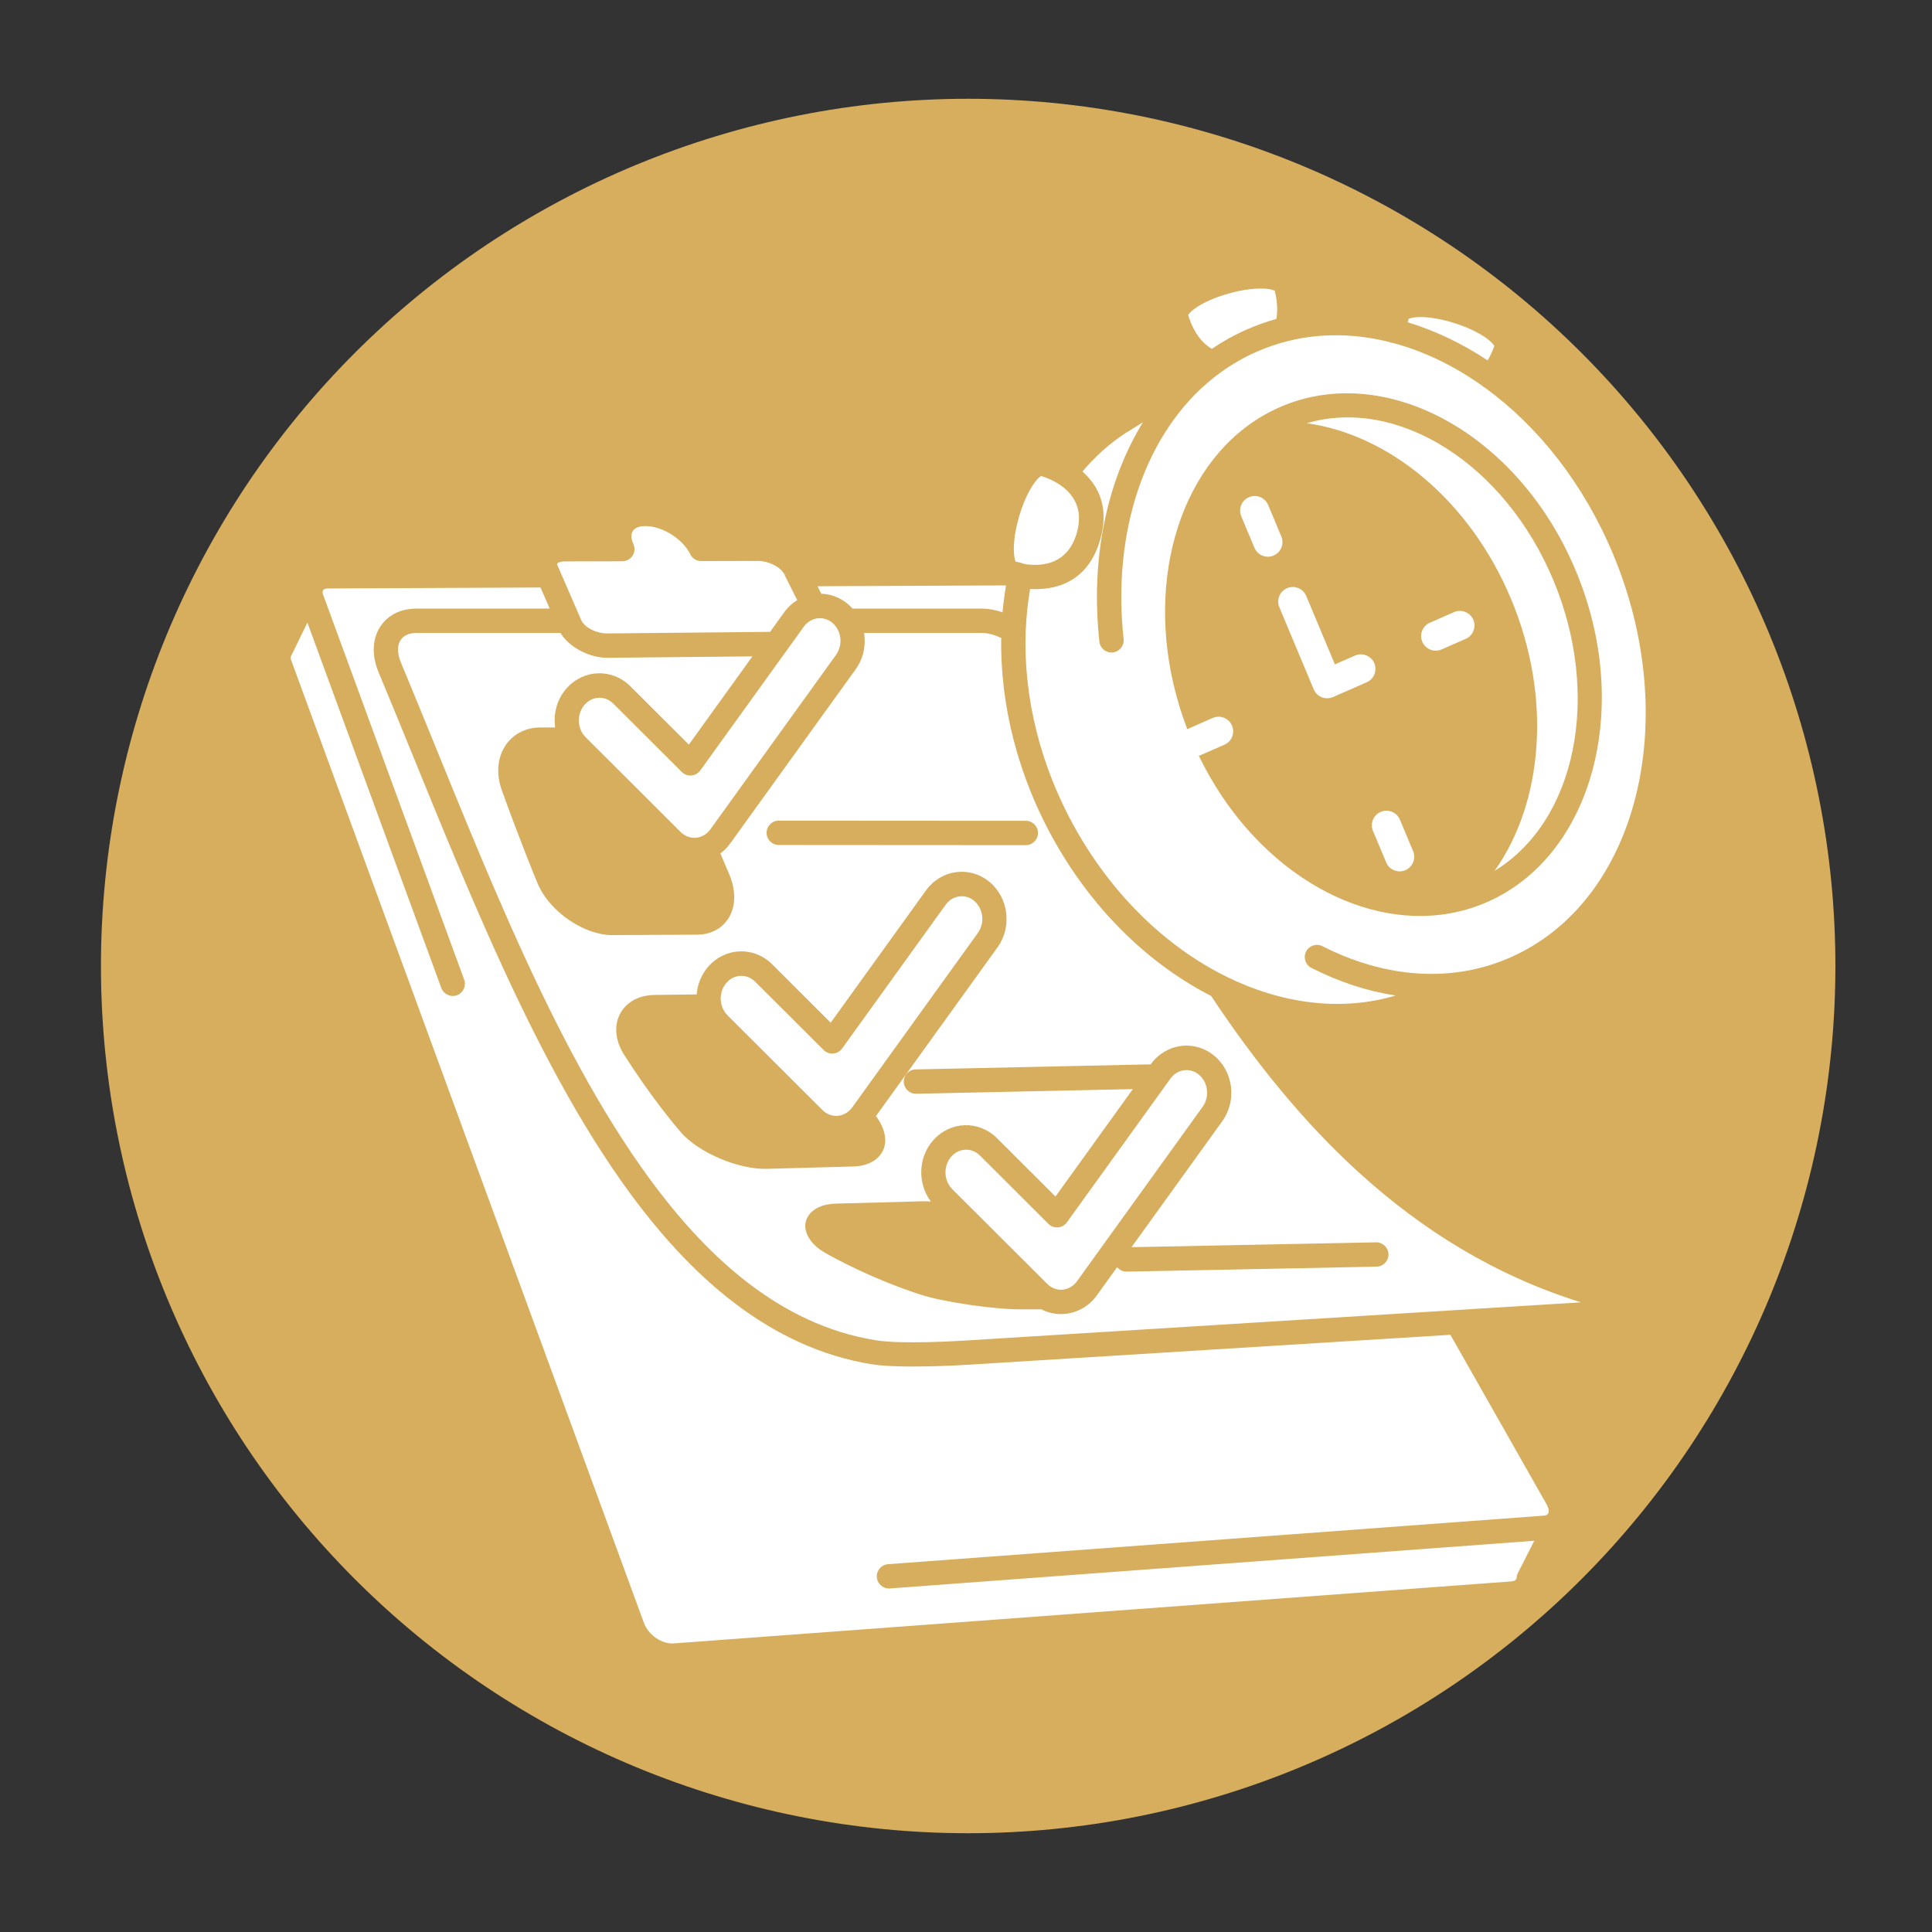
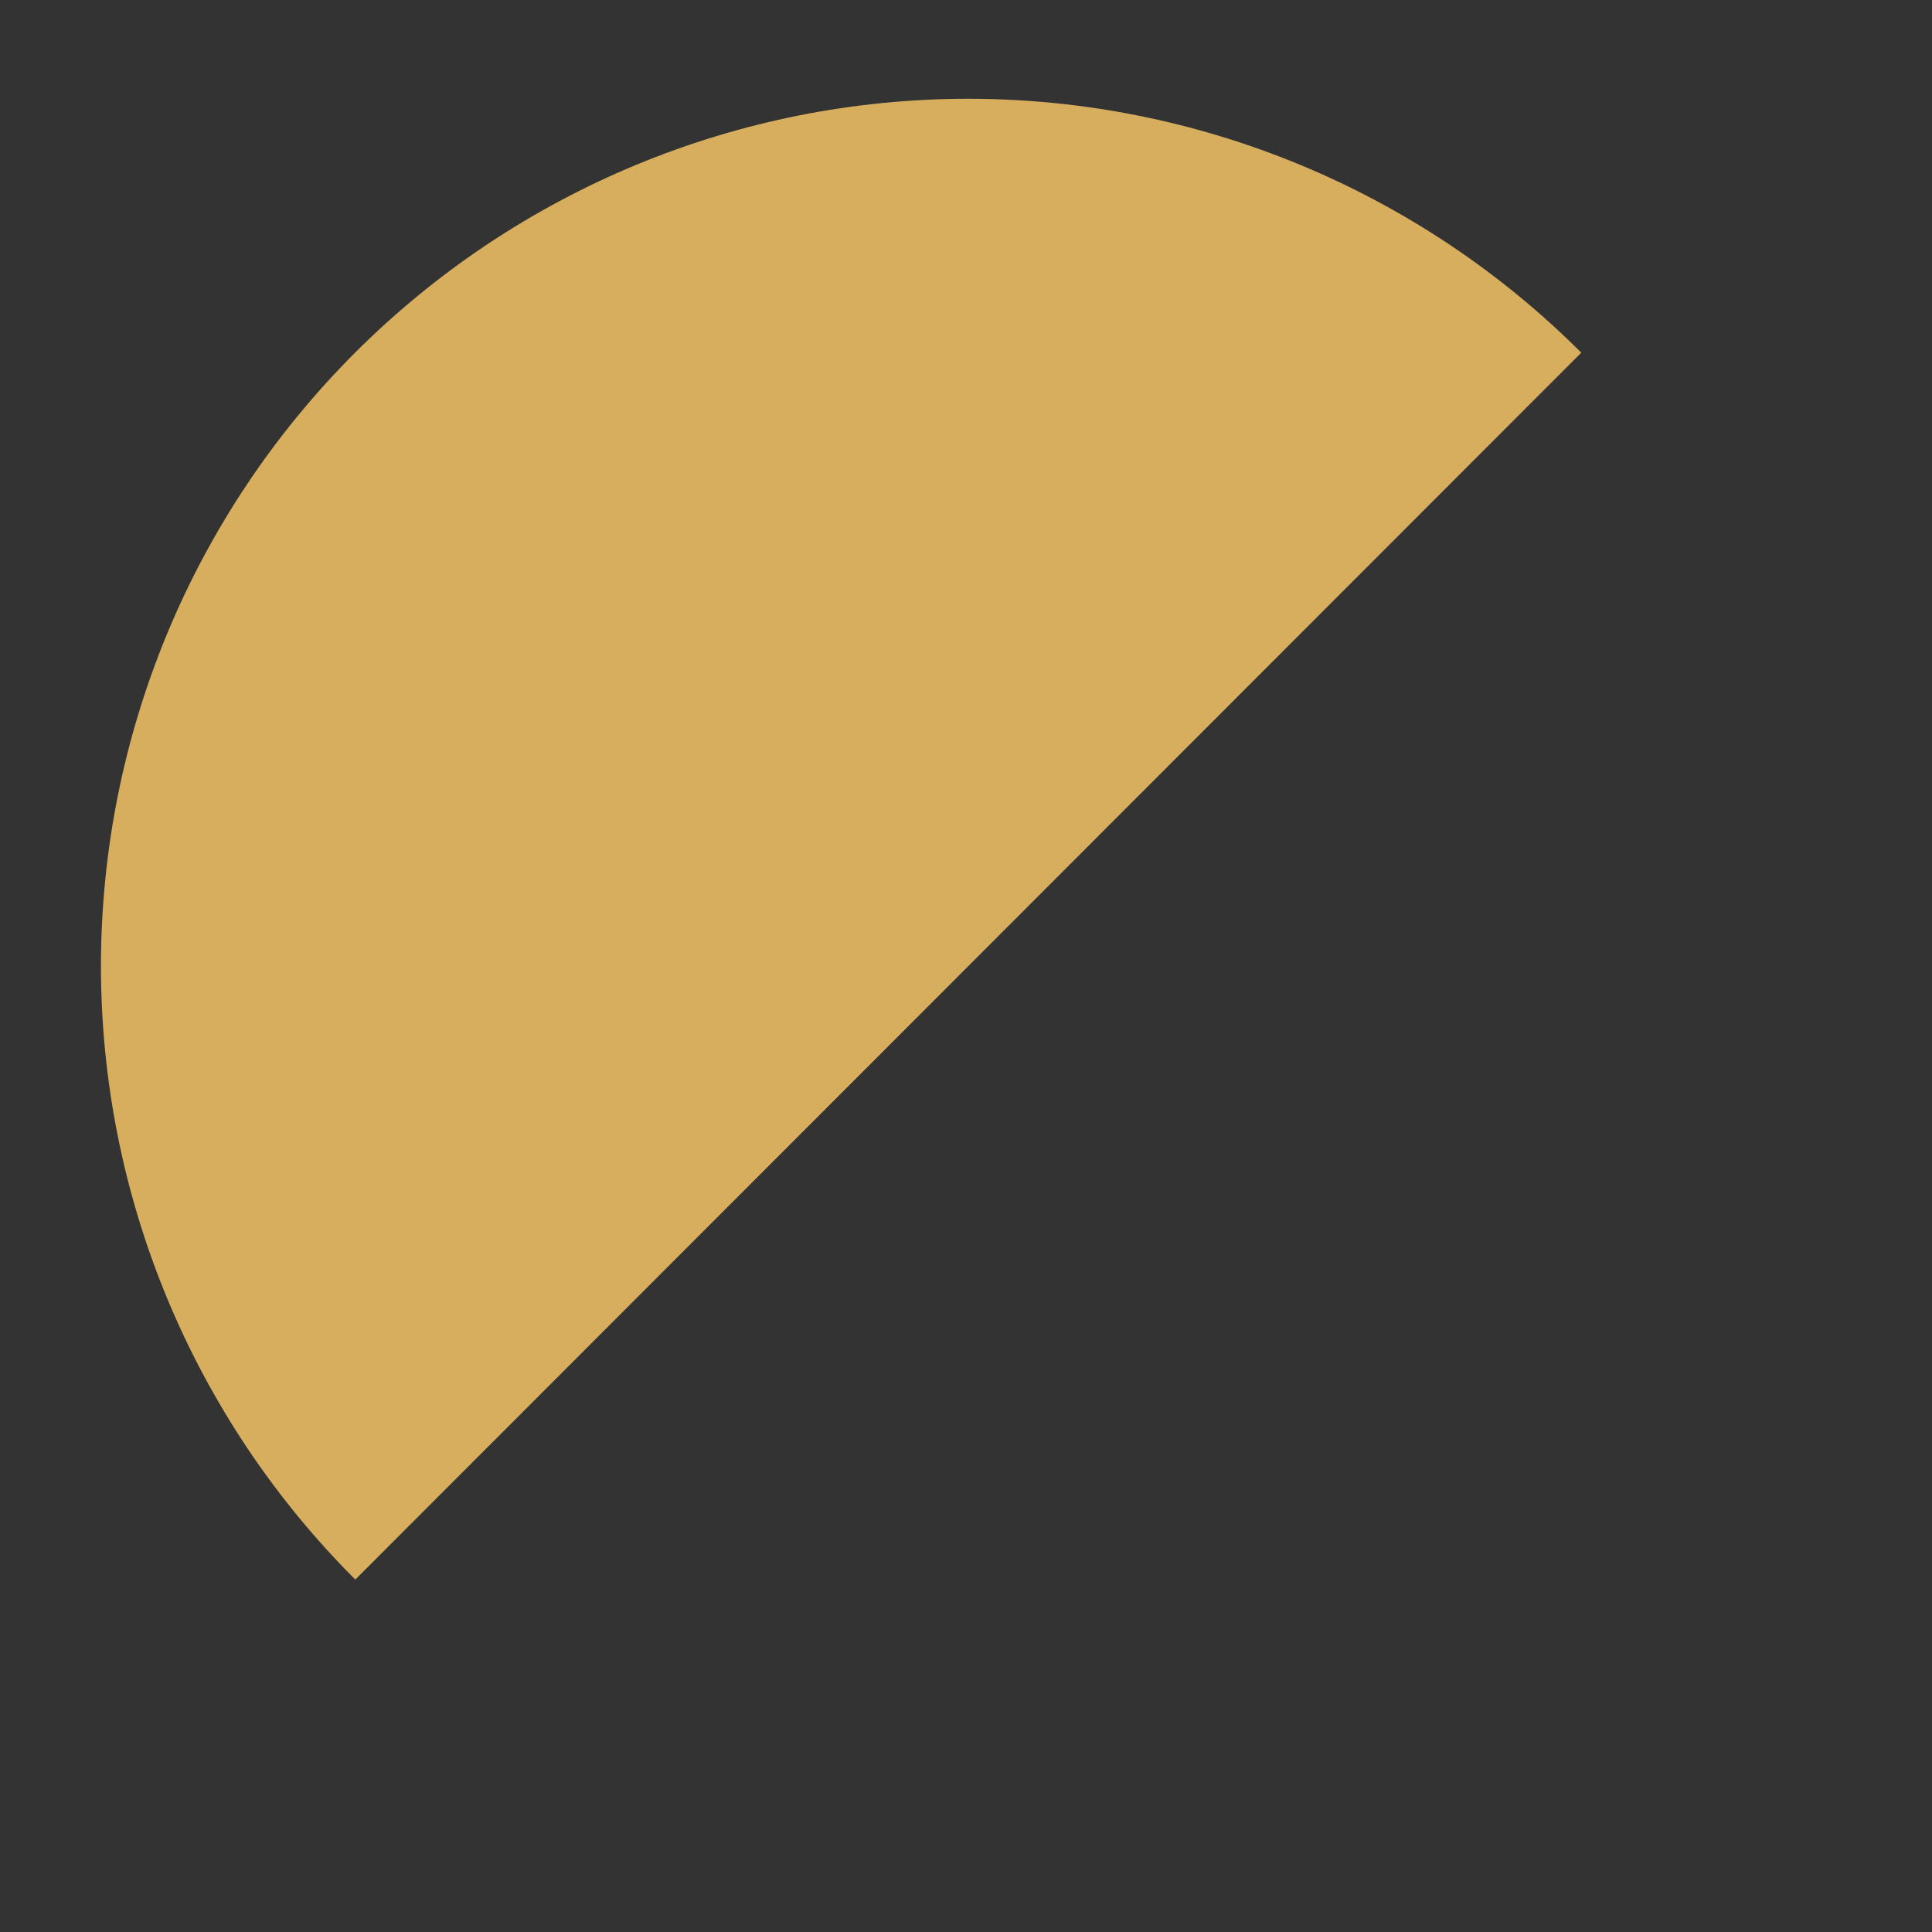
<svg xmlns="http://www.w3.org/2000/svg" width="500" zoomAndPan="magnify" viewBox="0 0 375 375" height="500" preserveAspectRatio="xMidYMid meet" version="1.0">
  <rect x="0" y="0" width="375" height="375" fill="#333333" stroke="none" />
  <defs>
    <clipPath id="0ce49fa375">
-       <path d="M 19.594 19 L 356.344 19 L 356.344 356 L 19.594 356 Z M 19.594 19 " clip-rule="nonzero" />
+       <path d="M 19.594 19 L 356.344 19 L 19.594 356 Z M 19.594 19 " clip-rule="nonzero" />
    </clipPath>
  </defs>
  <g clip-path="url(#0ce49fa375)">
    <path fill="#d6ae5e" d="M 356.25 187.5 C 356.25 190.254 356.184 193.008 356.047 195.758 C 355.91 198.512 355.711 201.258 355.438 204 C 355.168 206.742 354.832 209.473 354.43 212.199 C 354.023 214.926 353.555 217.637 353.016 220.34 C 352.477 223.043 351.875 225.727 351.207 228.398 C 350.535 231.074 349.801 233.727 349 236.363 C 348.203 239 347.34 241.613 346.41 244.207 C 345.48 246.801 344.492 249.371 343.438 251.918 C 342.383 254.461 341.266 256.98 340.09 259.469 C 338.91 261.961 337.672 264.418 336.375 266.848 C 335.074 269.277 333.719 271.676 332.301 274.039 C 330.887 276.402 329.41 278.727 327.883 281.02 C 326.352 283.309 324.766 285.559 323.125 287.773 C 321.484 289.984 319.789 292.156 318.043 294.285 C 316.293 296.414 314.496 298.5 312.645 300.543 C 310.793 302.582 308.895 304.578 306.949 306.527 C 305 308.473 303.004 310.371 300.965 312.223 C 298.922 314.074 296.836 315.871 294.707 317.621 C 292.578 319.367 290.406 321.062 288.195 322.703 C 285.98 324.344 283.73 325.93 281.441 327.461 C 279.148 328.988 276.824 330.465 274.461 331.879 C 272.098 333.297 269.699 334.652 267.27 335.953 C 264.84 337.25 262.383 338.488 259.891 339.668 C 257.402 340.844 254.883 341.961 252.34 343.016 C 249.793 344.07 247.223 345.059 244.629 345.988 C 242.035 346.918 239.422 347.781 236.785 348.578 C 234.148 349.379 231.496 350.113 228.824 350.785 C 226.148 351.453 223.465 352.055 220.762 352.594 C 218.059 353.133 215.348 353.602 212.621 354.008 C 209.895 354.41 207.164 354.746 204.422 355.016 C 201.68 355.289 198.934 355.488 196.18 355.625 C 193.43 355.762 190.676 355.828 187.922 355.828 C 185.168 355.828 182.414 355.762 179.664 355.625 C 176.91 355.488 174.164 355.289 171.422 355.016 C 168.68 354.746 165.949 354.41 163.223 354.008 C 160.496 353.602 157.785 353.133 155.082 352.594 C 152.379 352.055 149.695 351.453 147.02 350.785 C 144.348 350.113 141.695 349.379 139.059 348.578 C 136.422 347.781 133.809 346.918 131.215 345.988 C 128.621 345.059 126.051 344.07 123.504 343.016 C 120.961 341.961 118.441 340.844 115.953 339.668 C 113.461 338.488 111.004 337.25 108.574 335.953 C 106.145 334.652 103.746 333.297 101.383 331.879 C 99.02 330.465 96.695 328.988 94.402 327.461 C 92.113 325.93 89.863 324.344 87.648 322.703 C 85.438 321.062 83.266 319.367 81.137 317.621 C 79.008 315.871 76.922 314.074 74.879 312.223 C 72.84 310.371 70.844 308.473 68.895 306.527 C 66.949 304.578 65.051 302.582 63.199 300.543 C 61.348 298.5 59.551 296.414 57.801 294.285 C 56.055 292.156 54.359 289.984 52.719 287.773 C 51.078 285.559 49.492 283.309 47.961 281.02 C 46.434 278.727 44.957 276.402 43.543 274.039 C 42.125 271.676 40.77 269.277 39.469 266.848 C 38.172 264.418 36.934 261.961 35.754 259.469 C 34.578 256.98 33.461 254.461 32.406 251.918 C 31.352 249.371 30.363 246.801 29.434 244.207 C 28.504 241.613 27.641 239 26.844 236.363 C 26.043 233.727 25.309 231.074 24.637 228.398 C 23.969 225.727 23.367 223.043 22.828 220.34 C 22.289 217.637 21.82 214.926 21.414 212.199 C 21.012 209.473 20.676 206.742 20.406 204 C 20.133 201.258 19.934 198.512 19.797 195.758 C 19.66 193.008 19.594 190.254 19.594 187.5 C 19.594 184.746 19.66 181.992 19.797 179.242 C 19.934 176.488 20.133 173.742 20.406 171 C 20.676 168.258 21.012 165.527 21.414 162.801 C 21.82 160.074 22.289 157.363 22.828 154.66 C 23.367 151.957 23.969 149.273 24.637 146.598 C 25.309 143.926 26.043 141.273 26.844 138.637 C 27.641 136 28.504 133.387 29.434 130.793 C 30.363 128.199 31.352 125.629 32.406 123.082 C 33.461 120.539 34.578 118.02 35.754 115.531 C 36.934 113.039 38.172 110.582 39.469 108.152 C 40.77 105.723 42.125 103.324 43.543 100.961 C 44.957 98.598 46.434 96.273 47.961 93.98 C 49.492 91.691 51.078 89.441 52.719 87.227 C 54.359 85.016 56.055 82.844 57.801 80.715 C 59.551 78.586 61.348 76.5 63.199 74.457 C 65.051 72.418 66.949 70.422 68.895 68.473 C 70.844 66.527 72.84 64.629 74.879 62.777 C 76.922 60.926 79.008 59.129 81.137 57.379 C 83.266 55.633 85.438 53.938 87.648 52.297 C 89.863 50.656 92.113 49.07 94.402 47.539 C 96.695 46.012 99.02 44.535 101.383 43.121 C 103.746 41.703 106.145 40.348 108.574 39.047 C 111.004 37.75 113.461 36.512 115.953 35.332 C 118.441 34.156 120.961 33.039 123.504 31.984 C 126.051 30.93 128.621 29.941 131.215 29.012 C 133.809 28.082 136.422 27.219 139.059 26.422 C 141.695 25.621 144.348 24.887 147.02 24.215 C 149.695 23.547 152.379 22.945 155.082 22.406 C 157.785 21.867 160.496 21.398 163.223 20.992 C 165.949 20.59 168.68 20.254 171.422 19.98 C 174.164 19.711 176.91 19.512 179.664 19.375 C 182.414 19.238 185.168 19.172 187.922 19.172 C 190.676 19.172 193.43 19.238 196.18 19.375 C 198.934 19.512 201.68 19.711 204.422 19.98 C 207.164 20.254 209.895 20.59 212.621 20.992 C 215.348 21.398 218.059 21.867 220.762 22.406 C 223.465 22.945 226.148 23.547 228.824 24.215 C 231.496 24.887 234.148 25.621 236.785 26.422 C 239.422 27.219 242.035 28.082 244.629 29.012 C 247.223 29.941 249.793 30.93 252.34 31.984 C 254.883 33.039 257.402 34.156 259.891 35.332 C 262.383 36.512 264.84 37.75 267.27 39.047 C 269.699 40.348 272.098 41.703 274.461 43.121 C 276.824 44.535 279.148 46.012 281.441 47.539 C 283.73 49.07 285.98 50.656 288.195 52.297 C 290.406 53.938 292.578 55.633 294.707 57.379 C 296.836 59.129 298.922 60.926 300.965 62.777 C 303.004 64.629 305 66.527 306.949 68.473 C 308.895 70.422 310.793 72.418 312.645 74.457 C 314.496 76.5 316.293 78.586 318.043 80.715 C 319.789 82.844 321.484 85.016 323.125 87.227 C 324.766 89.441 326.352 91.691 327.883 93.98 C 329.41 96.273 330.887 98.598 332.301 100.961 C 333.719 103.324 335.074 105.723 336.375 108.152 C 337.672 110.582 338.91 113.039 340.09 115.531 C 341.266 118.02 342.383 120.539 343.438 123.082 C 344.492 125.629 345.48 128.199 346.41 130.793 C 347.34 133.387 348.203 136 349 138.637 C 349.801 141.273 350.535 143.926 351.207 146.598 C 351.875 149.273 352.477 151.957 353.016 154.66 C 353.555 157.363 354.023 160.074 354.43 162.801 C 354.832 165.527 355.168 168.258 355.441 171 C 355.711 173.742 355.91 176.488 356.047 179.242 C 356.184 181.992 356.25 184.746 356.25 187.5 Z M 356.25 187.5 " fill-opacity="1" fill-rule="nonzero" />
  </g>
-   <path fill="#ffffff" d="M 120.801 108.941 C 121.137 108.941 121.469 108.867 121.777 108.727 C 122.621 108.34 123.16 107.5 123.156 106.57 C 123.156 106.234 123.082 105.902 122.941 105.594 C 122.512 104.648 122.406 103.75 122.828 103.082 C 123.25 102.406 124.129 102.113 125.27 102.113 C 128.598 102.113 132.562 104.645 133.965 107.559 C 134.359 108.383 135.191 108.902 136.102 108.902 L 147.109 108.875 C 149.086 108.867 151.395 109.957 152.168 111.363 L 152.496 111.57 L 152.496 111.613 L 152.203 111.43 L 152.742 112.504 L 154.746 116.484 C 153.781 117.074 152.906 117.875 152.184 118.879 L 149.473 122.645 L 117.887 122.949 C 115.859 122.969 113.555 121.879 112.852 120.434 L 112.836 120.406 L 112.816 120.359 L 112.805 120.332 L 112.465 119.547 L 108.633 110.719 L 108.172 109.652 L 108.156 109.625 L 108.145 109.59 C 108.07 109.414 108.219 109.285 108.398 109.199 C 108.734 109.043 109.16 108.973 109.656 108.969 Z M 195.27 113.625 C 194.977 115.336 194.75 117.078 194.59 118.844 C 193.199 118.375 191.812 118.125 190.523 118.125 L 165.484 118.125 C 165.188 117.789 164.859 117.477 164.508 117.188 C 162.984 115.938 161.195 115.301 159.41 115.242 L 158.68 113.789 Z M 56.492 127.352 C 56.52 127.301 56.547 127.254 56.57 127.203 L 59.668 120.848 L 85.656 191.766 C 86.105 192.992 87.461 193.621 88.688 193.172 C 89.914 192.723 90.543 191.367 90.094 190.141 L 62.703 115.387 C 62.633 115.191 62.586 115 62.605 114.828 L 62.781 114.465 C 62.988 114.273 63.324 114.219 63.719 114.219 L 104.918 114.031 L 106.695 118.125 L 80.844 118.125 C 77.504 118.125 74.988 119.621 73.633 121.918 C 72.352 124.09 72.066 127.109 73.488 130.508 C 87.168 163.211 101.289 201.914 120.648 229.332 C 133.895 248.098 149.621 261.598 169.141 264.797 C 174.625 265.695 186.676 264.973 188.199 264.879 L 281.52 259.086 L 300.074 291.773 C 300.504 292.535 300.758 293.211 300.531 293.707 C 300.508 293.742 300.488 293.781 300.469 293.816 L 300.441 293.855 C 300.273 294.086 299.957 294.16 299.594 294.188 L 172.375 303.605 C 171.074 303.699 170.098 304.836 170.195 306.137 C 170.289 307.438 171.426 308.414 172.727 308.316 L 297.805 299.062 L 294.637 305.301 C 294.492 305.578 294.406 305.883 294.383 306.199 C 294.352 306.664 293.941 306.906 293.41 306.945 L 130.746 318.984 C 128.449 319.156 125.824 317.301 124.992 315.027 L 56.52 128.145 C 56.41 127.855 56.367 127.57 56.492 127.352 Z M 162.305 121.699 C 162.344 121.762 162.383 121.824 162.43 121.887 C 163.41 123.441 163.387 125.562 162.258 127.133 L 137.895 160.957 C 137.215 161.898 136.203 162.512 135.09 162.609 C 133.992 162.703 132.91 162.289 132.105 161.484 L 113.688 143.109 C 113.465 142.891 113.27 142.648 113.105 142.395 L 113.012 142.242 C 112.004 140.559 112.152 138.293 113.492 136.766 C 114.969 135.082 117.445 134.984 119.023 136.559 L 132.336 149.836 C 132.824 150.324 133.504 150.574 134.195 150.52 C 134.887 150.461 135.516 150.105 135.922 149.543 L 156.02 121.641 C 157.336 119.809 159.797 119.438 161.512 120.844 C 161.816 121.094 162.082 121.383 162.305 121.699 Z M 288.75 69.953 C 283.785 66.664 278.559 64.168 273.234 62.555 C 273.297 62.297 273.359 62.07 273.414 61.883 C 273.613 61.812 274.016 61.68 274.332 61.633 C 276.293 61.348 279.199 61.73 282.297 62.711 C 285.395 63.688 287.996 65.043 289.441 66.402 C 289.672 66.621 289.926 66.961 290.047 67.133 C 289.828 67.777 289.418 68.832 288.75 69.953 Z M 247.746 61.91 C 245.816 62.441 243.914 63.117 242.047 63.934 C 239.641 64.988 237.367 66.254 235.234 67.707 C 232.266 66.031 231.043 62.547 230.621 61.125 C 230.75 60.957 231.016 60.625 231.254 60.414 C 232.742 59.105 235.387 57.836 238.516 56.961 C 241.645 56.086 244.566 55.801 246.516 56.148 C 246.828 56.203 247.227 56.352 247.426 56.43 C 247.691 57.469 248.137 59.641 247.746 61.91 Z M 205.297 93.828 L 205.336 93.855 C 205.441 93.938 205.551 94.004 205.664 94.062 C 208.102 95.688 210.434 98.574 208.992 103.496 C 207.164 109.734 202 109.953 198.93 109.496 C 198.328 109.273 197.723 109.109 197.133 109.008 C 197.055 108.793 196.949 108.473 196.906 108.211 C 196.582 106.258 196.902 103.34 197.816 100.223 C 198.727 97.105 200.031 94.477 201.359 93.004 C 201.57 92.77 201.906 92.508 202.078 92.383 C 202.793 92.605 204.031 93.051 205.297 93.828 Z M 108.789 122.852 C 110.301 125.445 114.254 127.711 117.934 127.676 L 146.043 127.402 L 133.707 144.527 L 122.363 133.211 C 118.82 129.676 113.254 129.867 109.938 133.648 C 108.094 135.754 107.375 138.555 107.75 141.203 L 104.883 141.203 C 101.809 141.203 99.336 142.672 97.93 144.984 C 96.621 147.141 96.223 150.121 97.418 153.43 C 101.016 163.391 103.723 169.957 104.309 171.379 C 106.645 177.055 113.527 181.523 118.82 181.5 L 135.25 181.422 C 138.266 181.41 140.539 179.973 141.703 177.695 C 142.738 175.672 142.902 172.816 141.461 169.492 C 141.227 168.957 140.652 167.629 139.832 165.656 C 140.547 165.121 141.188 164.473 141.73 163.719 L 166.094 129.895 C 167.594 127.812 168.105 125.254 167.715 122.852 L 190.523 122.852 C 191.73 122.852 193.039 123.215 194.332 123.816 C 194.125 136.82 197.551 150.789 204.918 163.695 C 212.625 177.203 223.383 187.324 235.082 193.316 C 243.492 205.984 252.906 217.719 263.789 227.609 C 276.062 238.766 290.199 247.582 306.855 252.781 L 187.906 260.164 C 186.469 260.25 175.086 260.984 169.902 260.133 C 151.566 257.129 136.953 244.234 124.508 226.605 C 105.332 199.445 91.398 161.082 77.848 128.684 C 77.125 126.957 77.051 125.426 77.703 124.32 C 78.281 123.344 79.422 122.852 80.844 122.852 Z M 170.027 216.629 L 193.625 183.867 C 196.48 179.902 195.758 174.207 192.039 171.16 C 188.191 168.008 182.672 168.75 179.715 172.852 L 161.238 198.504 L 149.895 187.184 C 146.352 183.652 140.785 183.84 137.473 187.621 C 136.125 189.16 135.375 191.066 135.219 193.016 L 127.086 193.117 C 123.742 193.16 121.41 194.711 120.316 196.859 C 119.25 198.941 119.27 201.781 121.152 204.746 C 126.316 212.883 131.074 218.504 132.027 219.629 C 135.574 223.82 143.492 227.008 148.762 226.871 L 165.574 226.418 C 168.871 226.328 170.875 224.82 171.559 222.902 C 172.113 221.355 171.875 219.141 170.027 216.629 Z M 165.242 215.168 L 165.207 215.207 C 164.539 215.992 163.621 216.492 162.621 216.582 C 161.523 216.676 160.441 216.262 159.637 215.457 L 141.219 197.082 C 140.637 196.5 140.242 195.781 140.043 195.016 C 140.027 194.895 140 194.773 139.965 194.66 C 139.719 193.297 140.07 191.828 141.023 190.738 C 142.5 189.055 144.98 188.957 146.555 190.531 L 159.867 203.809 C 160.355 204.297 161.035 204.547 161.727 204.492 C 162.418 204.434 163.047 204.078 163.453 203.516 L 183.551 175.613 C 184.867 173.785 187.328 173.41 189.043 174.816 C 190.883 176.324 191.203 179.145 189.789 181.105 L 165.426 214.93 C 165.367 215.012 165.305 215.09 165.242 215.168 Z M 202.109 254.137 C 203.512 254.855 205.082 255.168 206.664 255.031 C 209.121 254.816 211.391 253.52 212.891 251.434 L 216.832 245.961 C 217.277 246.5 217.953 246.84 218.707 246.824 L 267.188 245.859 C 268.492 245.836 269.527 244.754 269.504 243.449 C 269.477 242.145 268.395 241.109 267.094 241.137 L 219.629 242.078 L 237.254 217.609 C 240.109 213.645 239.387 207.949 235.668 204.902 C 231.824 201.75 226.301 202.492 223.348 206.59 L 177.73 207.574 C 176.43 207.602 175.395 208.684 175.422 209.988 C 175.449 211.289 176.531 212.328 177.836 212.297 L 219.887 211.395 L 204.867 232.246 L 193.523 220.926 C 189.98 217.395 184.414 217.582 181.102 221.363 C 178.18 224.695 178.078 229.762 180.684 233.219 C 180.078 233.172 179.508 233.152 178.977 233.168 L 162.234 233.625 C 158.352 233.727 156.621 235.672 156.34 237.398 C 156.078 239.008 157.023 241.41 160.234 243.219 C 161.625 244 168.82 248.051 178.504 251.23 C 183.383 252.832 193.262 254.137 197.734 254.137 Z M 203.27 249.199 L 184.848 230.824 C 183.152 229.133 183.07 226.289 184.656 224.48 C 186.129 222.797 188.609 222.699 190.188 224.273 L 203.496 237.551 C 203.984 238.039 204.664 238.289 205.355 238.234 C 206.047 238.176 206.676 237.82 207.082 237.258 L 227.18 209.355 C 228.5 207.527 230.957 207.152 232.672 208.559 C 234.512 210.066 234.832 212.887 233.418 214.848 L 209.055 248.672 C 208.375 249.613 207.363 250.227 206.25 250.324 C 205.152 250.418 204.074 250.004 203.27 249.199 Z M 151.156 164.012 L 199.105 164.043 C 200.41 164.043 201.473 162.984 201.473 161.68 C 201.473 160.375 200.414 159.316 199.109 159.316 L 151.16 159.285 C 149.855 159.281 148.797 160.34 148.793 161.645 C 148.793 162.949 149.852 164.008 151.156 164.012 Z M 218.555 83.996 C 218.648 83.953 218.742 83.906 218.832 83.848 L 221.84 81.961 C 214.742 93.527 211.656 108.629 213.391 124.543 C 213.531 125.84 214.699 126.777 215.996 126.637 C 217.293 126.492 218.23 125.328 218.09 124.031 C 215.836 103.355 222.164 84.035 235.453 73.406 C 235.543 73.344 235.625 73.277 235.703 73.207 C 236.055 72.934 236.406 72.664 236.766 72.402 C 236.84 72.352 236.914 72.301 236.98 72.246 C 239.137 70.691 241.461 69.352 243.945 68.262 C 245.961 67.379 248.02 66.684 250.102 66.172 C 250.203 66.156 250.305 66.133 250.402 66.102 C 256.656 64.617 263.152 64.773 269.555 66.355 C 269.781 66.461 270.031 66.531 270.297 66.562 C 270.328 66.566 270.359 66.566 270.391 66.57 C 276.332 68.156 282.18 70.969 287.652 74.844 C 287.699 74.887 287.746 74.934 287.797 74.977 C 287.953 75.109 288.125 75.223 288.305 75.309 C 298.484 82.707 307.332 93.793 313.066 107.484 C 326.605 139.816 317.883 174.996 293.102 185.867 C 292.156 186.281 291.199 186.656 290.238 186.984 L 288.863 187.43 C 278.418 190.574 267.129 188.973 256.688 183.66 C 255.527 183.066 254.102 183.531 253.512 184.691 C 252.918 185.855 253.383 187.281 254.547 187.871 C 259.852 190.57 265.355 192.387 270.879 193.227 L 270.812 193.25 C 260.359 196.359 248.824 194.871 238.074 189.578 C 237.891 189.453 237.695 189.355 237.488 189.285 C 226.461 183.699 216.297 174.102 209.023 161.352 C 201.852 148.793 198.629 135.164 199.086 122.59 C 199.09 122.535 199.094 122.477 199.094 122.422 C 199.203 119.664 199.488 116.957 199.945 114.32 C 204.527 114.582 211.043 113.316 213.527 104.824 C 215.422 98.359 213.09 94.16 210.102 91.527 C 212.531 88.633 215.352 86.094 218.555 83.996 Z M 232.695 146.703 C 243.109 168.227 263.328 180.465 281.359 177.297 C 281.496 177.281 281.637 177.258 281.773 177.219 C 284.121 176.773 286.43 176.07 288.672 175.082 C 309.074 166.133 316.992 137.359 305.844 110.738 C 294.68 84.07 268.809 70.082 248.375 79.047 C 246.137 80.027 244.047 81.25 242.117 82.68 C 241.992 82.758 241.871 82.848 241.762 82.949 C 226.789 94.363 221.625 118.559 230.457 141.535 C 230.535 141.492 230.617 141.449 230.703 141.414 L 235.391 139.355 C 236.824 138.73 238.496 139.383 239.121 140.812 C 239.75 142.242 239.098 143.914 237.668 144.543 L 232.977 146.598 C 232.887 146.641 232.793 146.676 232.695 146.703 Z M 240.926 100.203 C 240.32 98.762 241 97.102 242.441 96.5 C 243.883 95.895 245.543 96.574 246.148 98.016 L 248.707 104.133 C 249.309 105.574 248.629 107.234 247.191 107.836 C 245.75 108.441 244.09 107.762 243.484 106.32 Z M 282.227 118.812 C 283.656 118.188 285.328 118.84 285.957 120.27 C 286.582 121.699 285.93 123.371 284.5 124 L 279.812 126.055 C 278.379 126.684 276.711 126.031 276.082 124.602 C 275.453 123.168 276.105 121.5 277.539 120.871 Z M 248.32 117.867 C 247.715 116.426 248.395 114.766 249.836 114.16 C 251.277 113.559 252.938 114.238 253.543 115.68 L 259.102 128.957 L 263.004 127.246 C 264.434 126.617 266.105 127.27 266.734 128.699 C 267.359 130.133 266.707 131.805 265.277 132.43 L 258.738 135.297 C 258.043 135.605 257.254 135.617 256.551 135.336 C 255.848 135.055 255.285 134.5 254.992 133.801 Z M 274.281 165.207 C 274.883 166.648 274.203 168.309 272.762 168.914 C 271.32 169.516 269.66 168.836 269.059 167.395 L 266.496 161.281 C 265.895 159.84 266.574 158.18 268.016 157.574 C 269.457 156.973 271.117 157.652 271.719 159.094 Z M 290.113 169.016 C 299.453 155.84 301.336 135.469 293.289 116.246 C 285.219 96.965 269.441 84.293 253.625 82.152 C 271.324 76.957 292.059 90.051 301.484 112.562 C 310.898 135.043 305.902 159.398 290.113 169.016 Z M 290.113 169.016 " fill-opacity="1" fill-rule="evenodd" />
</svg>